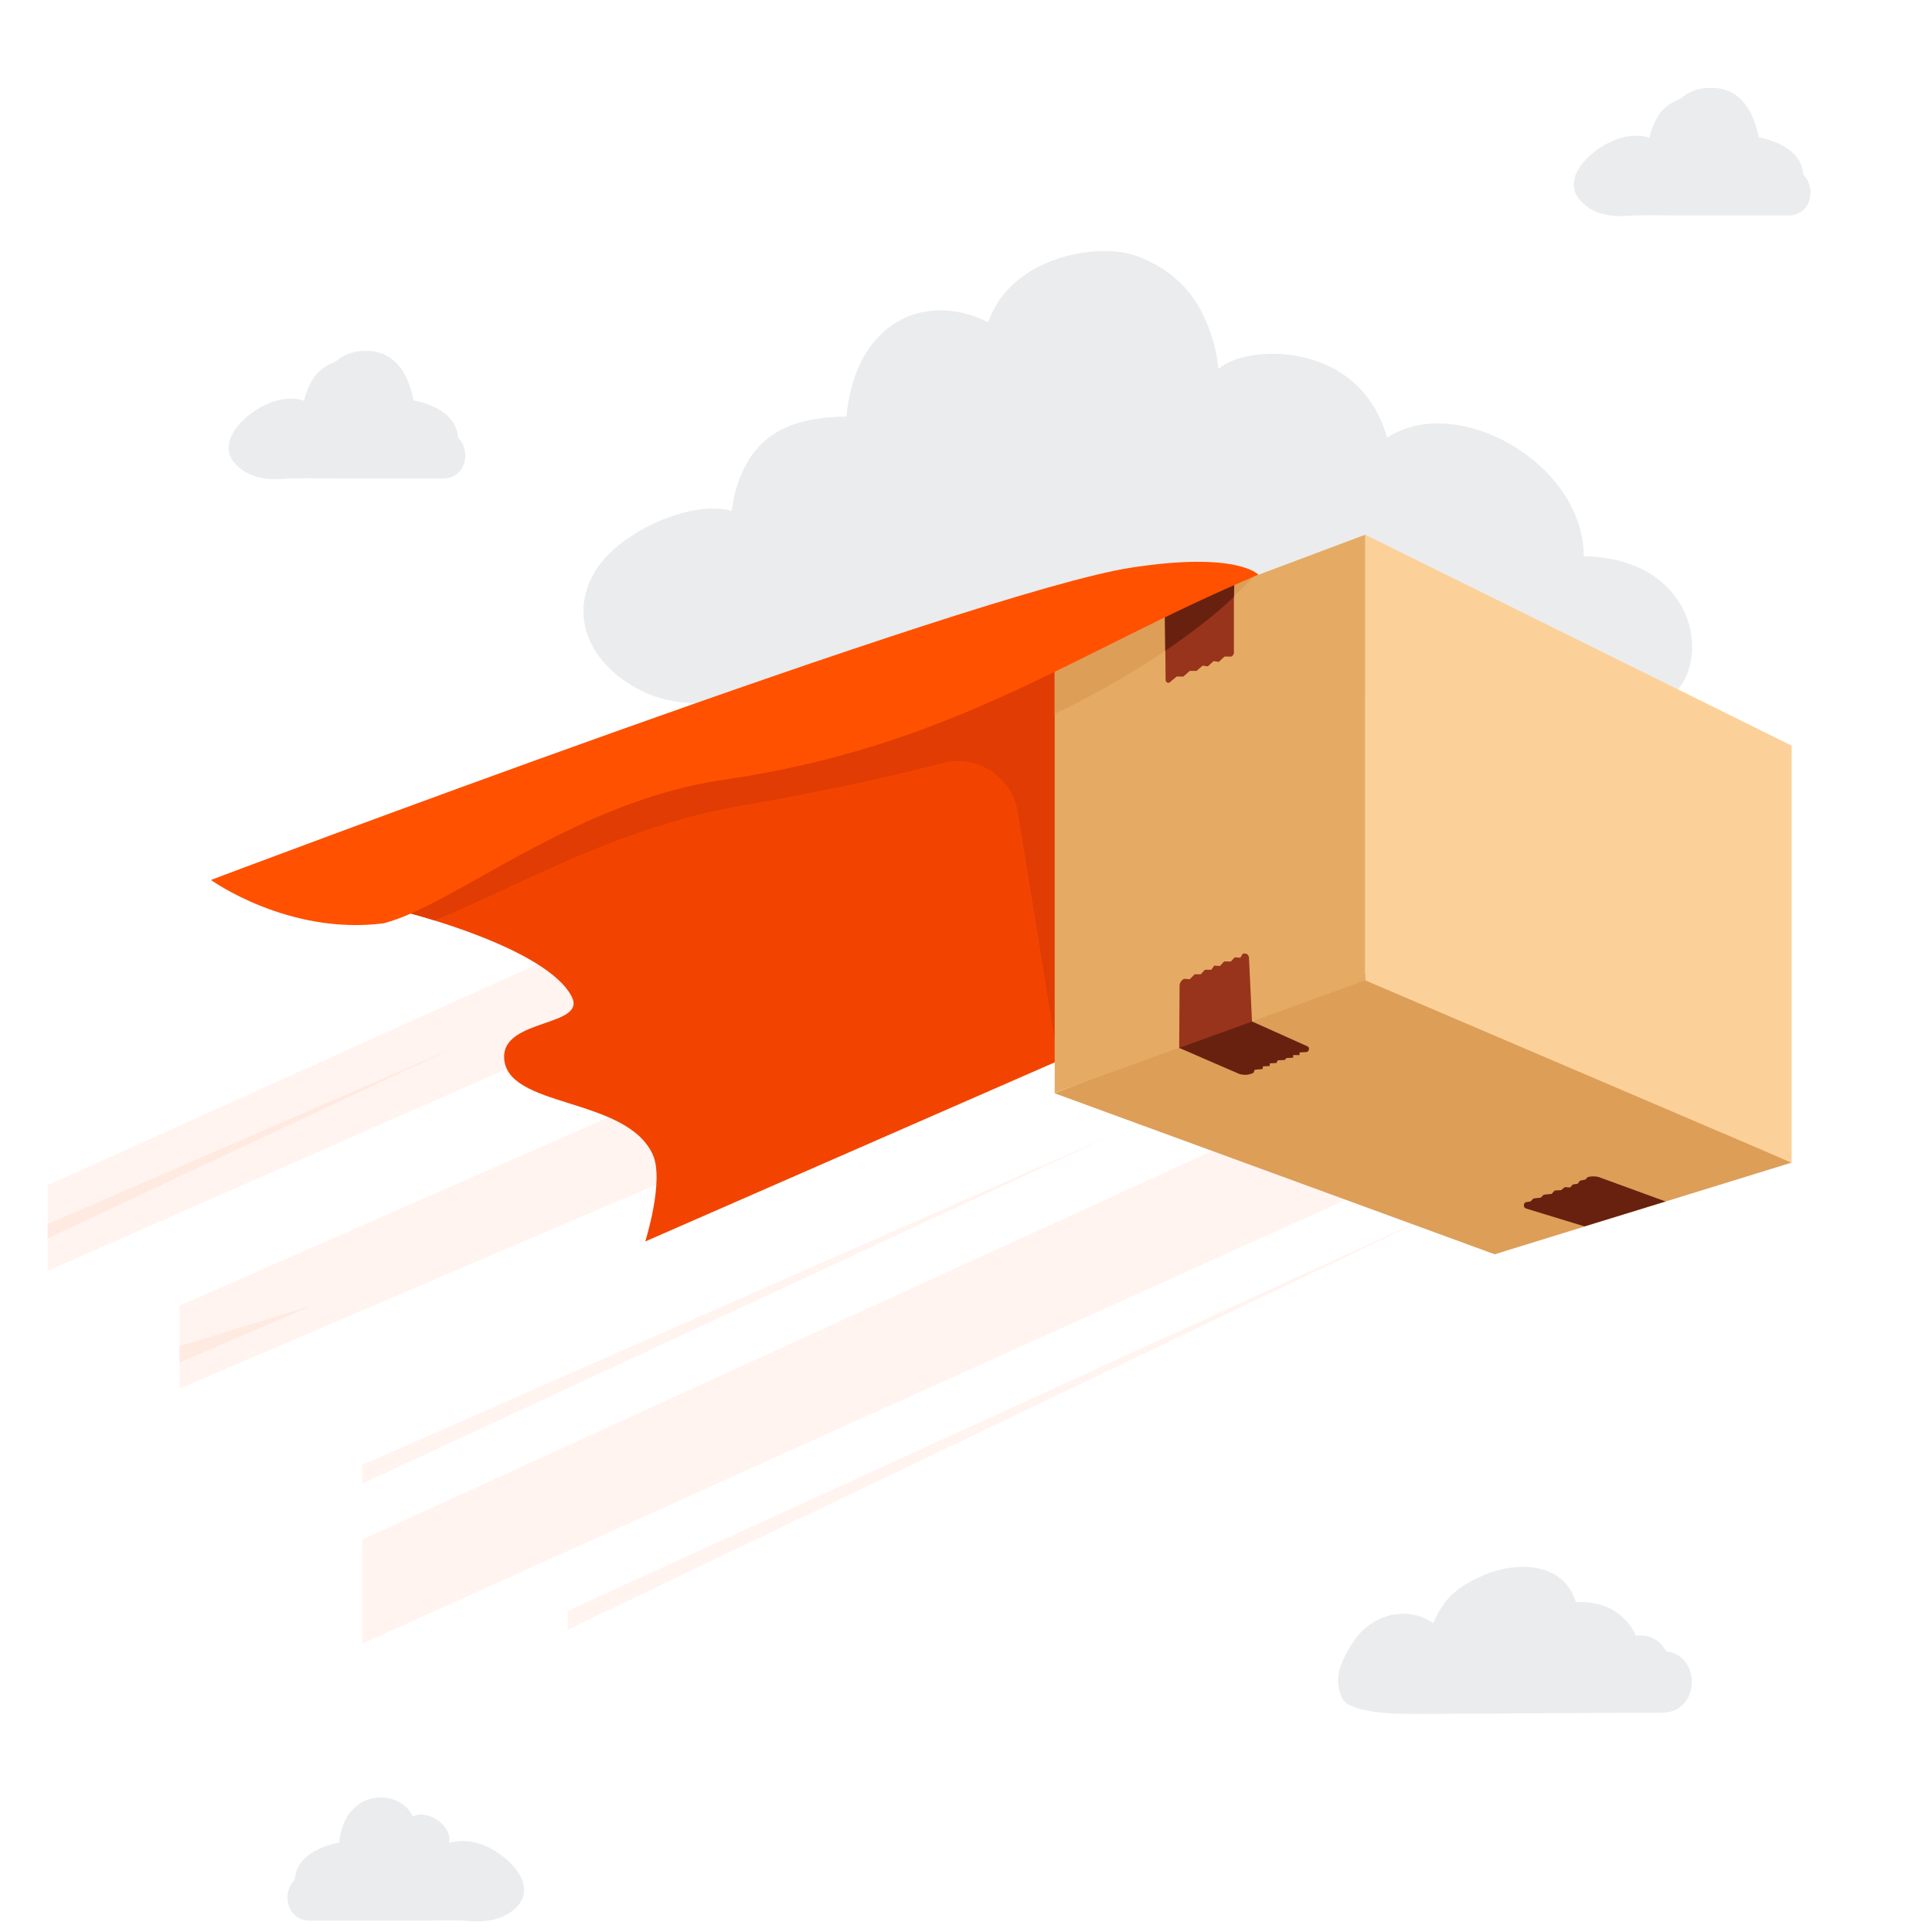
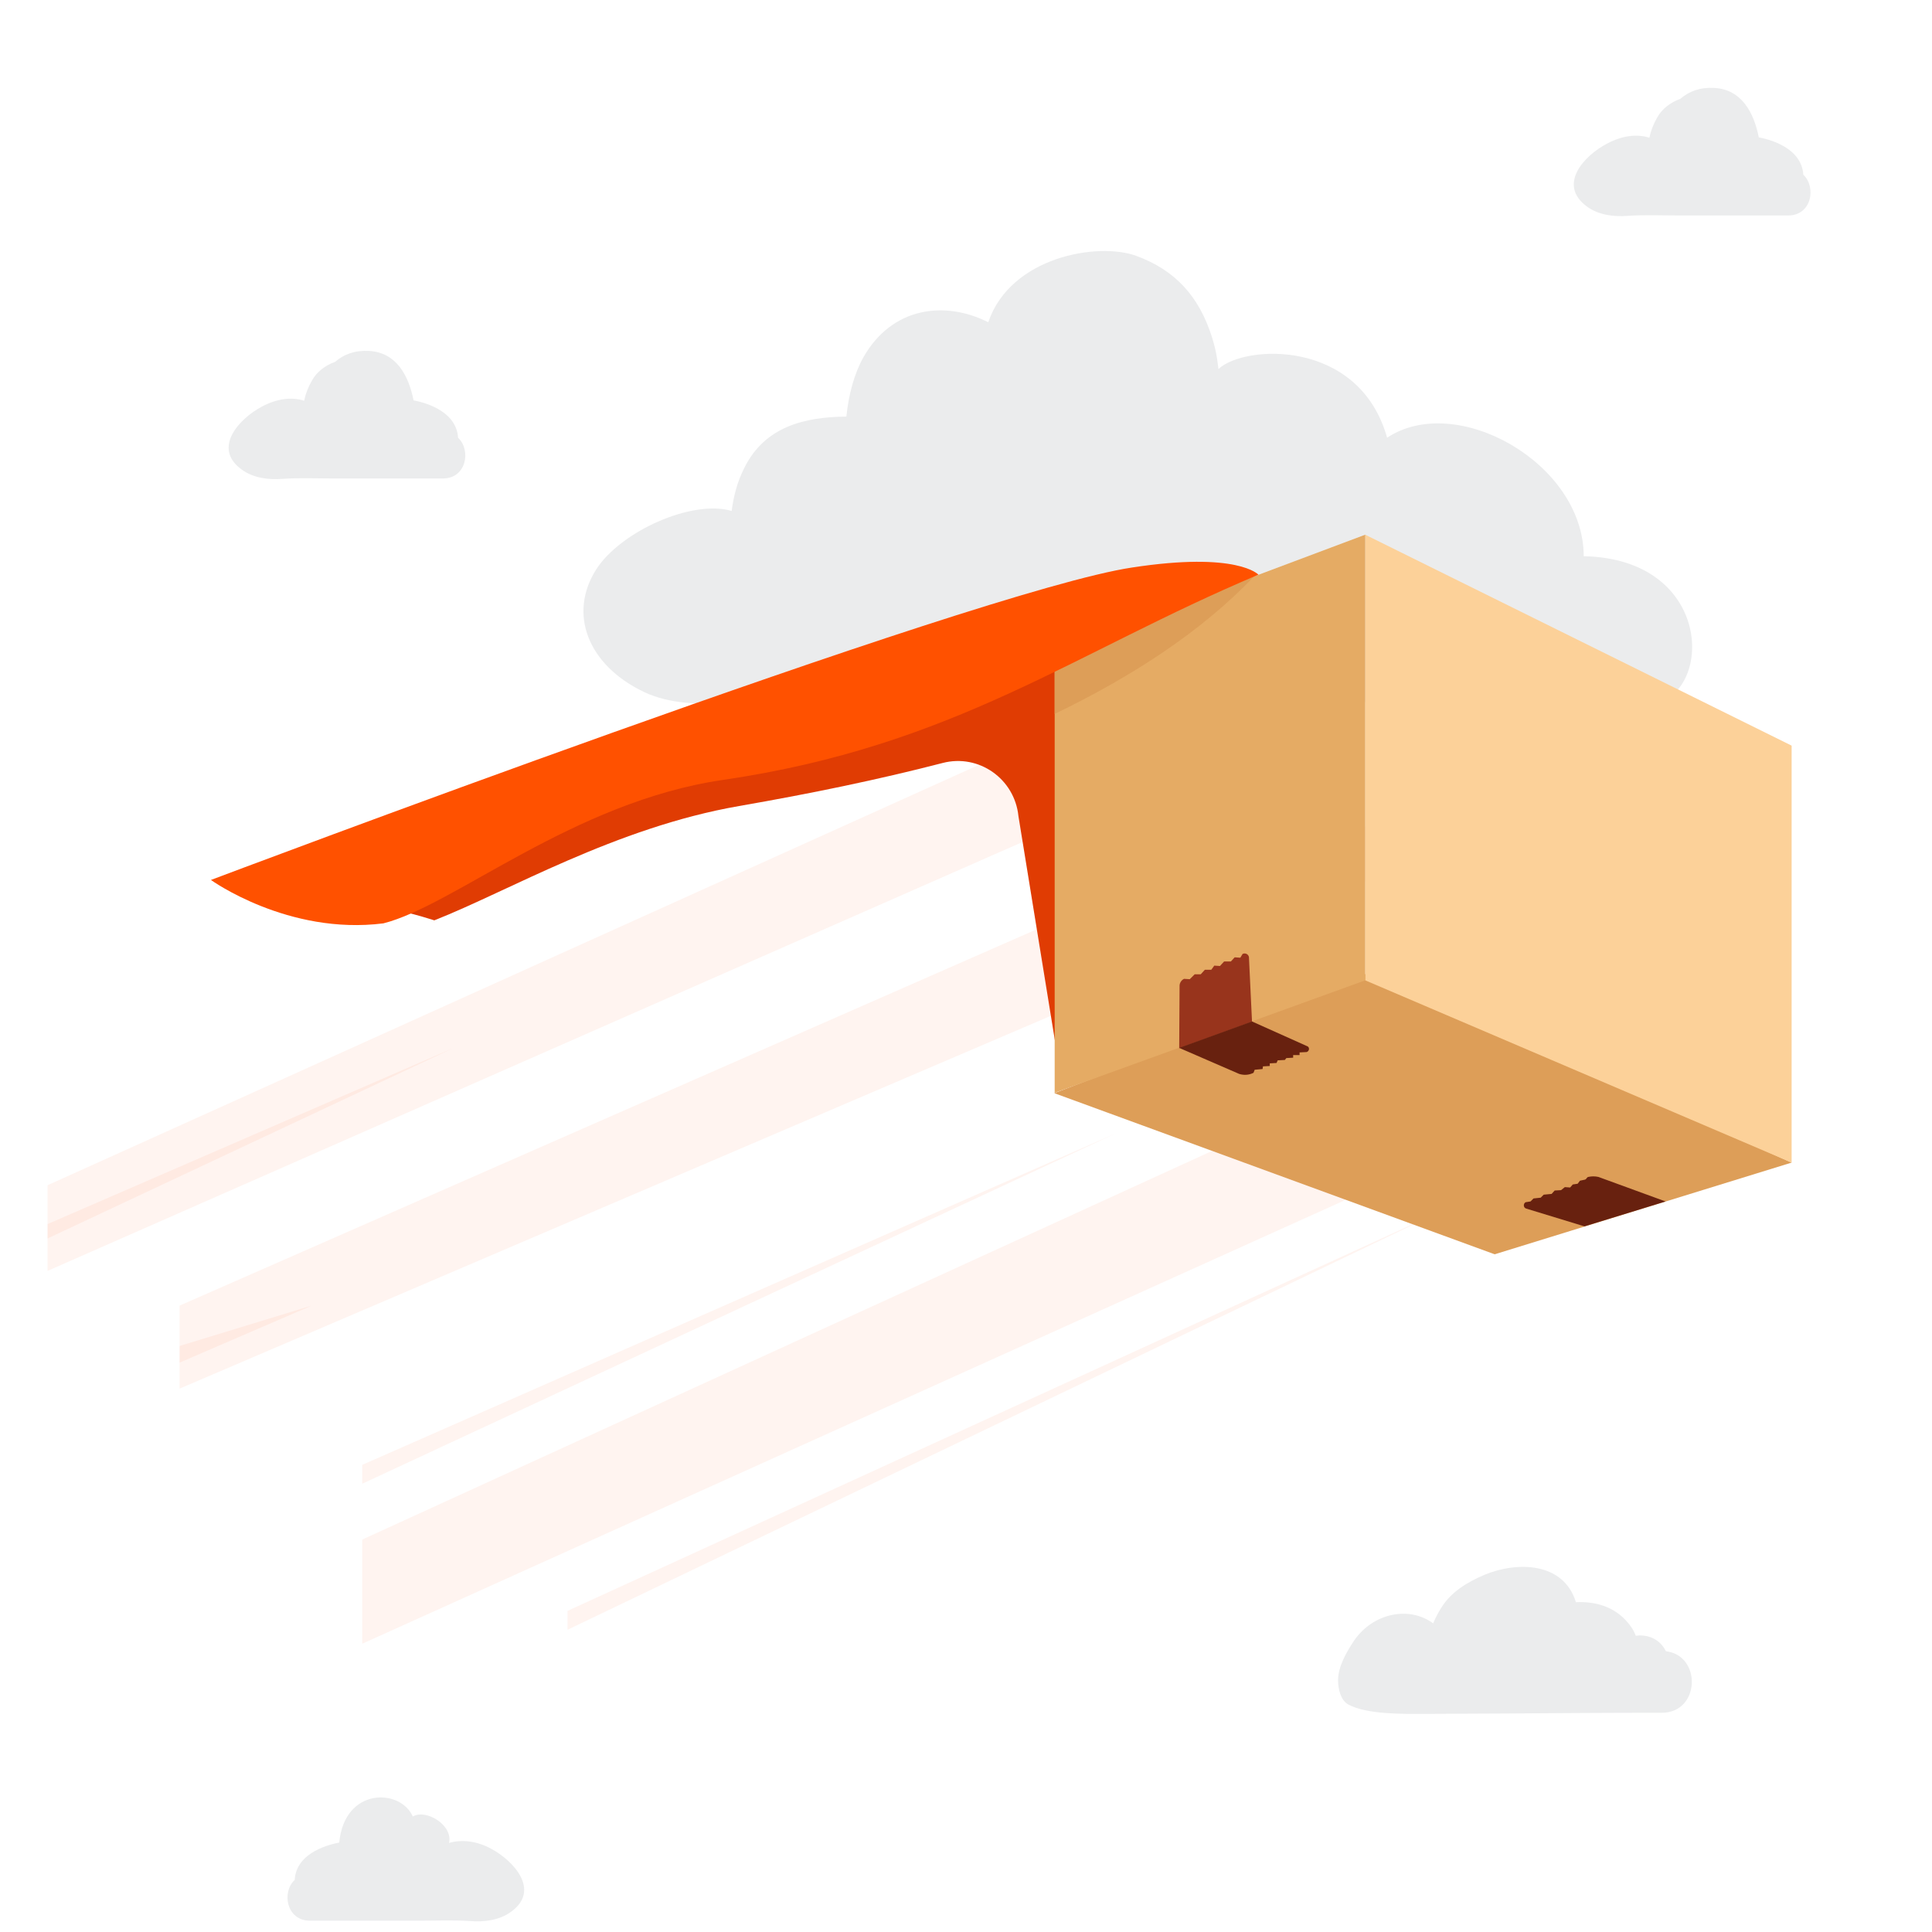
<svg xmlns="http://www.w3.org/2000/svg" version="1.1" id="Livello_1" x="0px" y="0px" viewBox="0 0 512 512" style="enable-background:new 0 0 512 512;" xml:space="preserve">
  <style type="text/css">
	.st0{fill:#EBECED;}
	.st1{opacity:6.000000e-02;fill:#FF5100;enable-background:new    ;}
	.st2{fill:#F24400;}
	.st3{fill:#E03C03;}
	.st4{fill:#DD9E58;}
	.st5{fill:#FCD199;}
	.st6{fill:#E5AB64;}
	.st7{fill:#98341C;}
	.st8{fill:#68210F;}
	.st9{fill:#FF5100;}
</style>
  <g>
    <g>
      <path class="st0" d="M358.9,434.7c5-7.2,14.5-9.2,20.9-4.5c0.6-1.4,1.3-2.8,2.2-4.2c2.6-4.2,7-6.8,11.5-8.7    c8.5-3.5,20.8-3.4,24.1,7.2v0.1c5.7-0.3,11.2,1.5,14.7,6.6c0.5,0.7,0.9,1.5,1.2,2.3c0.3,0,0.7-0.1,1-0.1c3.5,0,5.8,1.8,7,4.2    c9.5,1.1,9.1,16.3-1.1,16.3c-14.1,0-28.1,0.1-42.2,0.2c-7,0-14,0.1-21,0.1c-5.1,0-15,0.2-19.9-2.5c-2-1.1-2.7-4.1-2.7-6.4    C354.6,441.6,356.9,437.7,358.9,434.7z" />
      <path class="st0" d="M419.7,147.4c0-24.6-33.7-43.6-52.1-31.4c-7.4-26.3-37.8-24.7-44.7-18.2c-0.2-1.3-0.3-3.9-1.7-8.4    c-3.4-10.8-9.7-17.8-20.1-21.6c-10.1-3.7-33.3,0.2-39.2,17.6c-11.5-5.8-25.5-4.1-33.1,9.3c-2.4,4.3-3.9,9.8-4.5,15.7    c-11.2,0.1-21.6,2.7-27,13.5c-1.9,3.7-2.9,7.6-3.4,11.5c-10.6-3.1-29.5,5.5-35.9,15.5c-7.5,11.8-2.2,25.4,12.7,32.5    c6.8,3.2,14.6,3.3,22.1,2.9c9.3-0.4,18.5-0.5,27.8-0.5c27.7,0,55.4,0,83.2,0c26.3,0,52.7,0.2,79,0.4c10.1,0.1,20.3-0.2,30.4,0.5    c8.1,0.6,16.2,1.3,24.3,0.1C454.3,184.2,454.2,148.1,419.7,147.4z" />
      <path class="st0" d="M130.1,489.9c-3.7-2-7.7-2.5-11.1-1.5c1.1-4.7-6.1-9.1-9.6-7c-3.3-7.5-18.1-7.8-19.5,6.9    c-2.1,0.4-11.4,2.4-11.8,9.9c-3.5,3.2-2.2,10.8,4,10.8h29.1c4.5,0,8.9-0.2,13.4,0.1c3.7,0.3,7.8-0.2,10.9-2.5    C143.3,500.9,136.1,493.1,130.1,489.9z" />
      <path class="st0" d="M420.5,54.7c3.1,2.3,7.2,2.8,10.9,2.5c4.5-0.3,8.9-0.1,13.4-0.1h29.1c6.2,0,7.5-7.5,4-10.8    c-0.5-7.5-9.7-9.5-11.8-9.9c-1.3-6.5-4.5-12.7-11.8-13.1c-3.8-0.2-6.7,0.9-9,2.9c-2.6,0.9-4.9,2.7-6.1,4.9c-1,1.7-1.7,3.5-2.1,5.4    c-3.4-1.1-7.3-0.5-11.1,1.5C419.8,41.2,412.7,48.9,420.5,54.7z" />
      <path class="st0" d="M64,124.4c3.1,2.3,7.2,2.8,10.9,2.5c4.5-0.3,8.9-0.1,13.4-0.1h29.1c6.2,0,7.5-7.5,4-10.8    c-0.5-7.5-9.7-9.5-11.8-9.9c-1.3-6.5-4.5-12.7-11.8-13.1c-3.8-0.2-6.7,0.9-9,2.9c-2.6,0.9-4.9,2.7-6.1,4.9c-1,1.7-1.7,3.5-2.1,5.4    c-3.4-1.1-7.3-0.5-11.1,1.5C63.4,110.9,56.2,118.7,64,124.4z" />
    </g>
    <polygon class="st1" points="47.6,368 383.9,224.1 345.3,215.3 47.6,346  " />
    <polygon class="st1" points="12.6,336.8 320.4,201.4 281.8,192.6 12.6,314.1  " />
    <polygon class="st1" points="150.4,426.9 382.1,320.9 150.4,431.9  " />
    <polygon class="st1" points="96,435.6 369.4,312.2 326.7,302.5 96,408  " />
    <polygon class="st1" points="47.6,361.1 82.6,346 47.6,356.7  " />
    <polygon class="st1" points="12.6,328.2 120,277.8 12.6,324.4  " />
    <g>
-       <path class="st2" d="M315.5,153.8l-132.6,42.7l-75.2,45.3c0,0,37.1,9.3,43.8,22.3c4.1,8-18.2,5.8-17.9,16.1    c0.3,13.6,32.4,10.3,39.4,25.8c3.1,6.9-2,23-2,23l150.2-65.7l40.2-96.9L315.5,153.8z" />
      <path class="st3" d="M287.1,190.7c-3.3-27.1-21-20.3-53.6-10.5c-12.7,3.8-38.5,10.8-50.6,16.3c-20,9.1-75.2,45.3-75.2,45.3    s3,0.7,7.4,2.1c19.6-7.7,48-24.6,80.8-30.3c19-3.3,36.9-7,53.9-11.4c9.6-2.5,19.1,4.2,20.1,14.1l10.4,64    C280.2,280.4,289.8,213,287.1,190.7z" />
      <g>
        <polygon class="st4" points="474.8,308.1 362.7,257.8 279.4,289.7 396.1,332.4    " />
        <polygon class="st5" points="474.8,197.6 361.8,141.7 361.8,259.8 474.8,308.1    " />
        <polygon class="st6" points="279.5,172.6 361.8,141.7 361.8,259.8 279.5,289.6    " />
      </g>
      <path class="st7" d="M329.3,252.8l-0.6,1l-1.5-0.1l-1,1.1h-1.8l-1.1,1.2l-1.5-0.1L321,257h-1.7l-1.1,1.2h-1.6l-1.3,1.3l-1.5-0.1    c-0.7,0.3-1.2,1.1-1.2,1.8l-0.1,16.6l19.3-7L331,254C331.1,253,330.1,252.4,329.3,252.8z" />
      <path class="st8" d="M404.5,320.3l15.4,4.7l21.5-6.6l-17.8-6.5c-0.9-0.2-1.8-0.2-2.7,0c-0.4,0.1-0.4,0.5-0.8,0.7l-1.4,0.3    l-0.6,0.8l-1.3,0.2l-0.7,0.8l-1.4-0.1l-1,0.8l-1.7,0.1l-0.8,0.9l-2.1,0.2l-0.8,0.8l-1.9,0.2l-0.8,0.8l-1.3,0.2    C403.6,319,403.7,320.1,404.5,320.3z" />
      <g>
        <path class="st4" d="M279.5,172.6v16.6c20.7-10,39.1-22,52.9-36.5C331.8,153.4,279.5,172.6,279.5,172.6z" />
      </g>
-       <path class="st7" d="M308.7,160.8l0.2,19.4c0,0.5,0.5,0.9,1,0.7l1.9-1.6h1.8l1.7-1.5h1.8l1.6-1.4l1.4,0.2l1.5-1.4l1.4,0.2l1.5-1.4    h1.8c0.4-0.2,0.7-0.6,0.7-1v-19L308.7,160.8z" />
-       <path class="st8" d="M308.7,161.7l0.1,10.8c6.5-4.5,12.8-9.2,18.2-14.3l0.1-3.4C324,155.9,308.7,161.7,308.7,161.7z" />
      <path class="st9" d="M333.5,152.3c0,0-5.5-6.2-33.5-1.9c-41.4,6.2-244.1,82.8-244.1,82.8s20.4,14.7,45.7,11.5    c18.7-4.7,50.3-32.2,89.9-38C253.1,197.7,284.7,172.8,333.5,152.3z" />
    </g>
    <polygon class="st1" points="96,388.2 295.8,300.3 96,393.2  " />
    <path class="st8" d="M346.3,277.2l-14.5-6.5l-19.3,7l15.9,6.9c1.3,0.4,2.6,0.3,3.8-0.3l0.3-0.8l2.1-0.2l0.1-0.7l1.8-0.1v-0.7   l1.8-0.1l0.3-0.7l1.9-0.1l0.4-0.5l1.8-0.1v-0.7h1.7v-0.7l1.9-0.1C347.1,278.5,347.1,277.4,346.3,277.2z" />
  </g>
</svg>